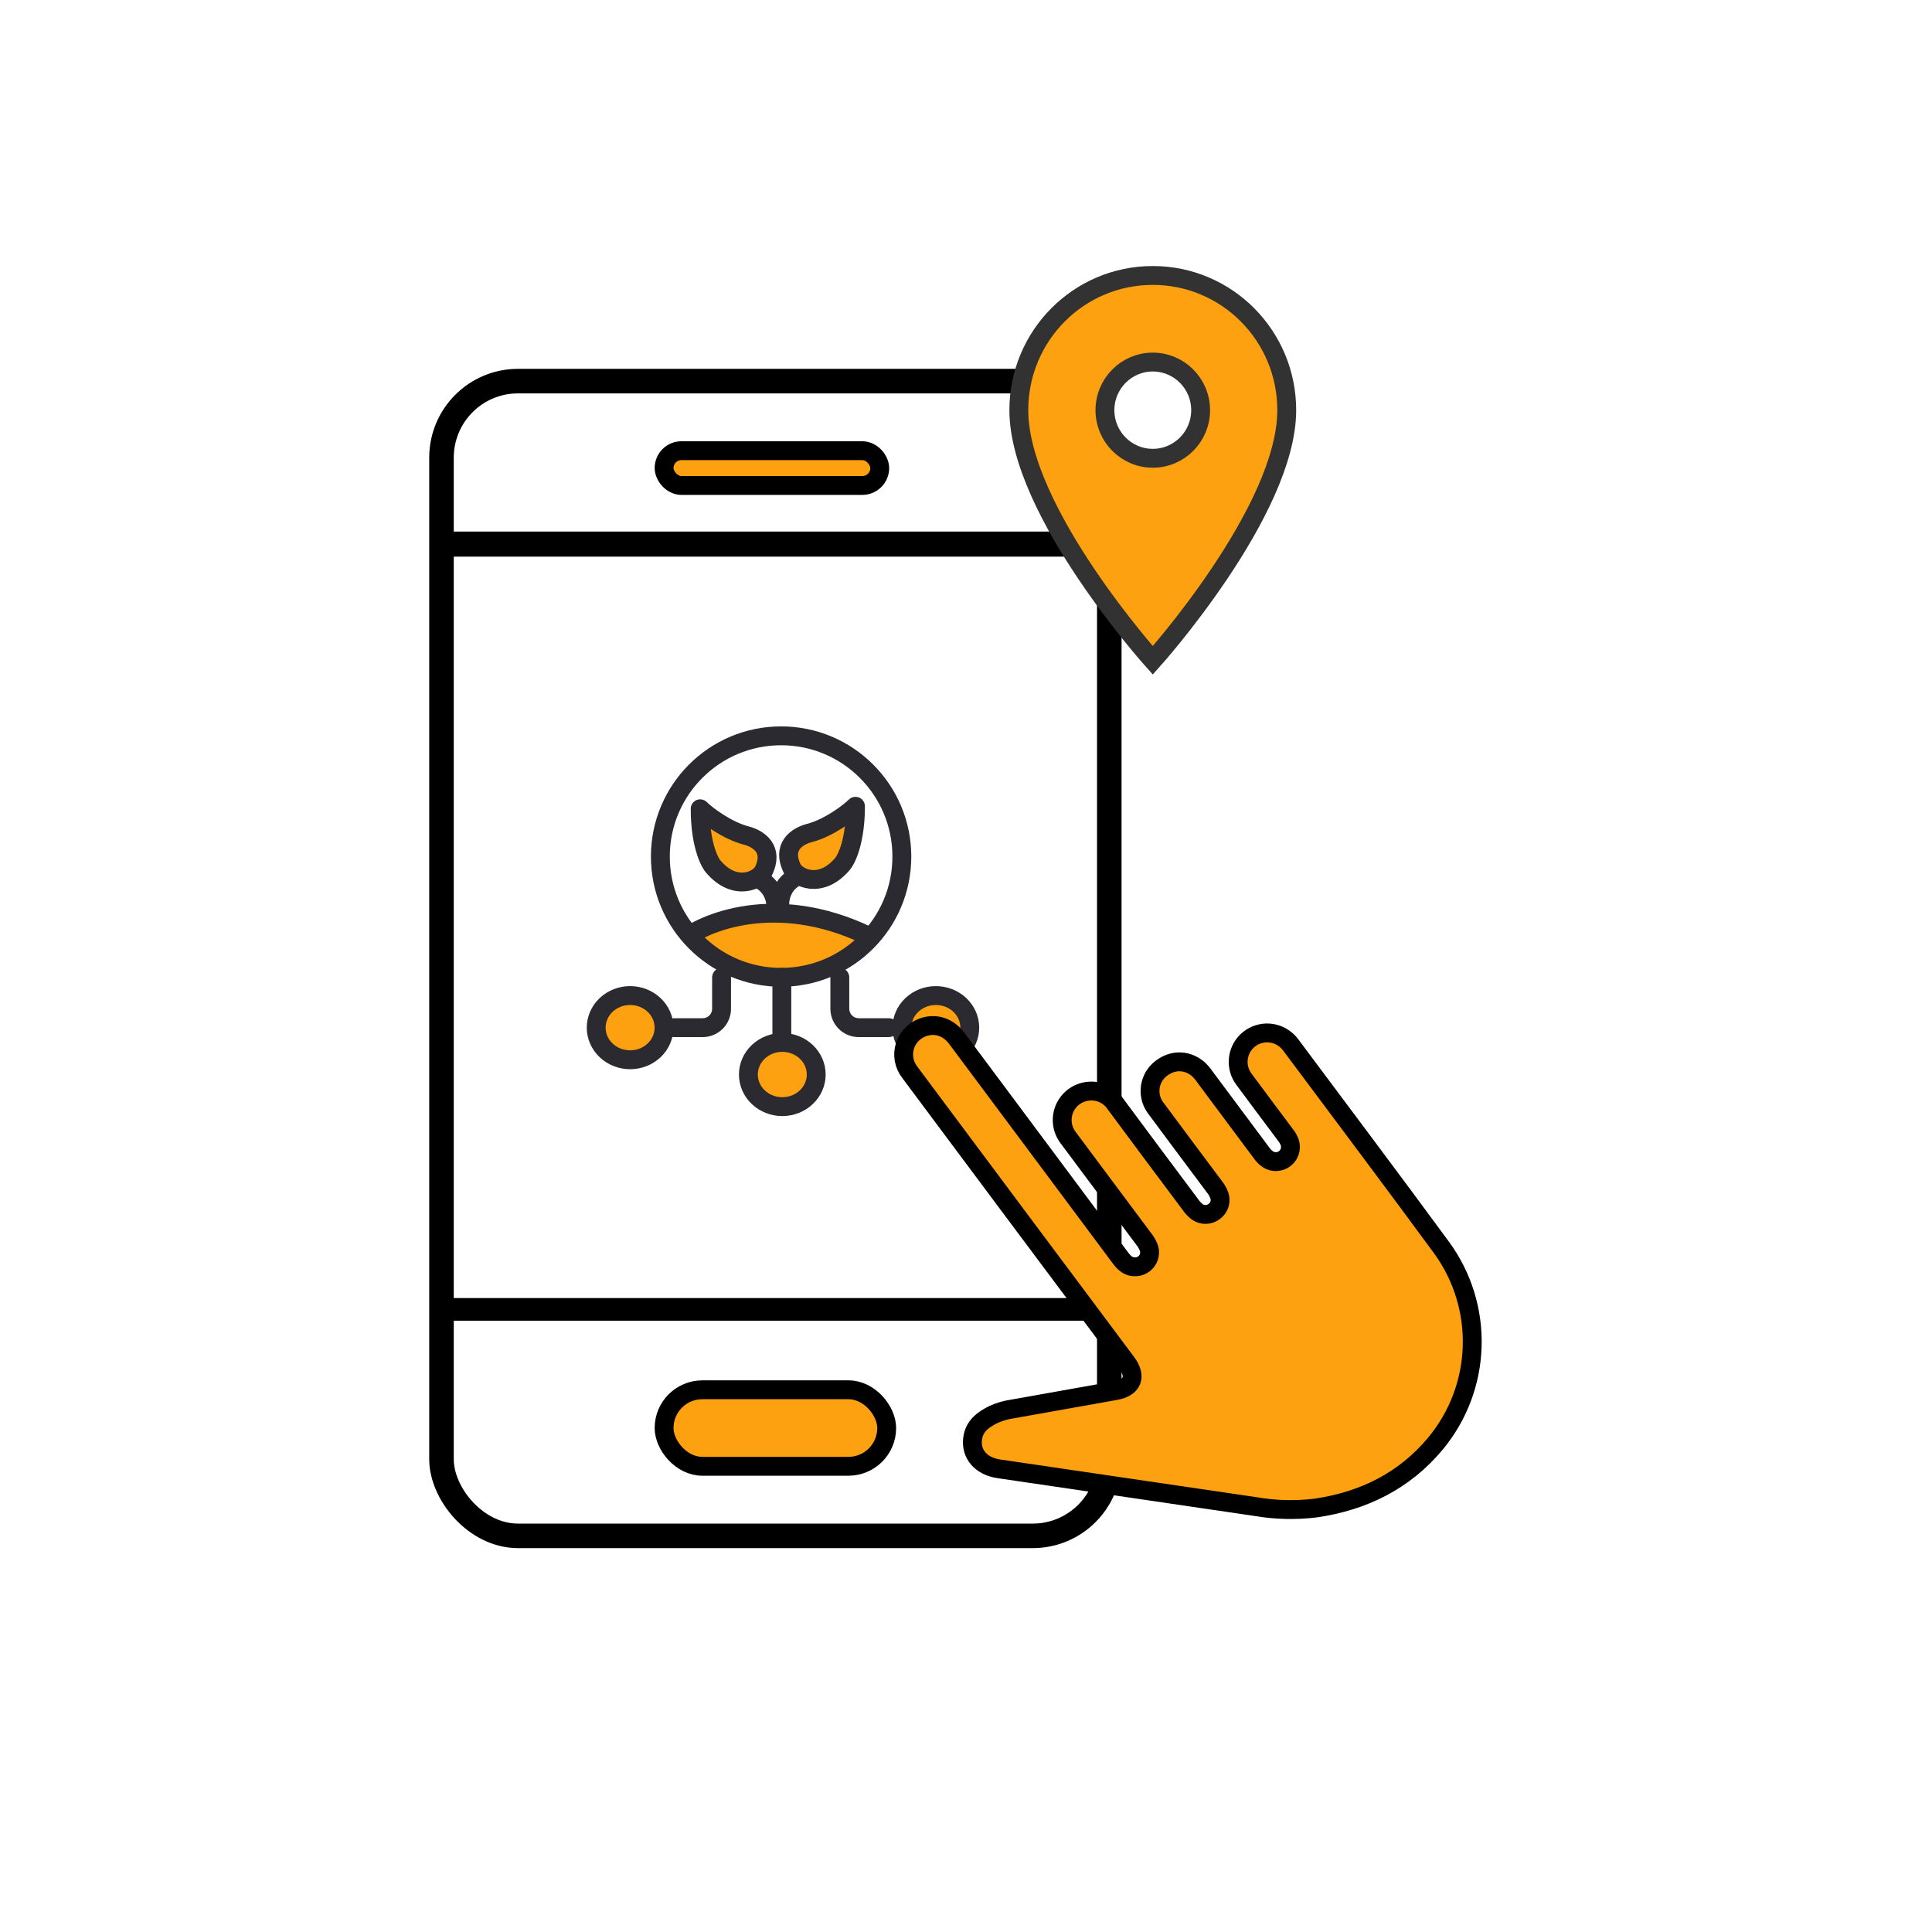
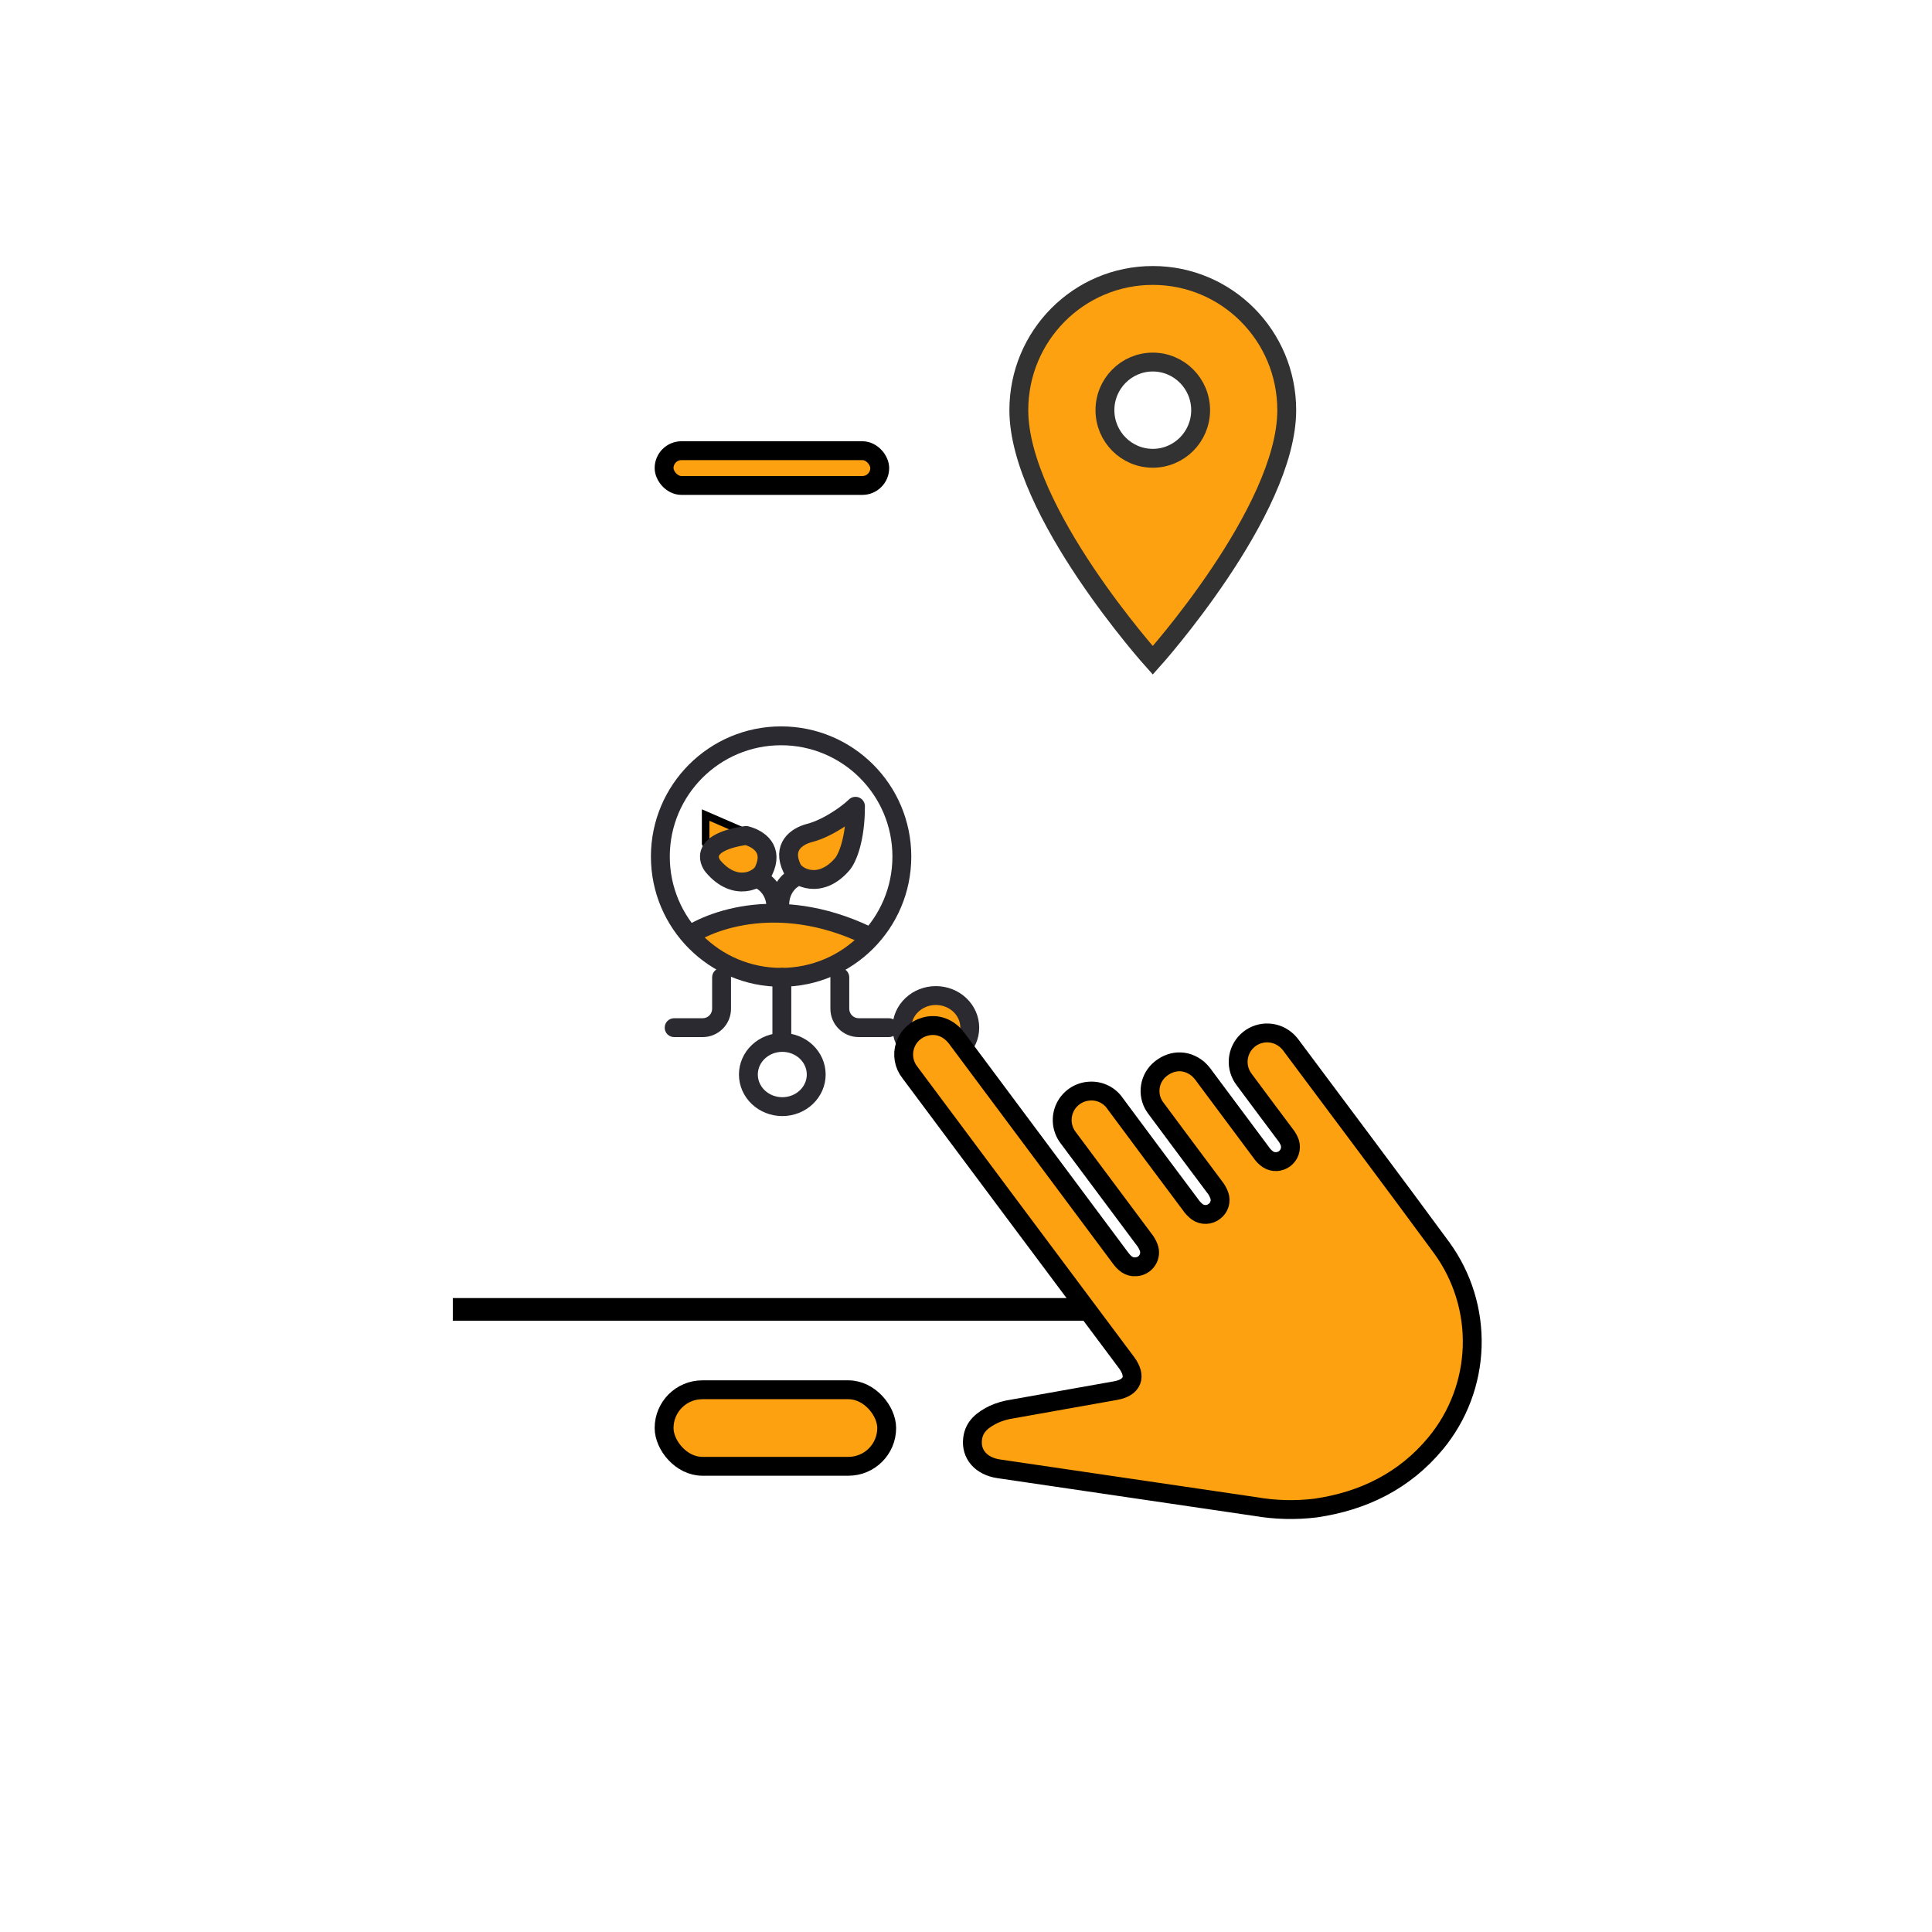
<svg xmlns="http://www.w3.org/2000/svg" width="512" height="512" viewBox="0 0 512 512" fill="none">
  <path d="M202 222.5L187 216V223.5L190.5 231L198.5 234L204 229.5L202 222.5Z" fill="#FEA110" stroke="black" stroke-width="2" stroke-linecap="round" />
  <path d="M211 222.5L226 216V223.5L222.5 231L214.5 234L209 229.5L211 222.5Z" fill="#FEA110" stroke="black" stroke-width="2" stroke-linecap="round" />
  <path d="M192 256L183 246.5L205.5 241L231 248L226.5 254L208.5 258.5L192 256Z" fill="#FEA110" stroke="black" stroke-width="2" stroke-linecap="round" />
-   <circle cx="167" cy="273" r="9" fill="#FEA110" />
-   <circle cx="207" cy="285" r="9" fill="#FEA110" />
  <circle cx="248" cy="272" r="9" fill="#FEA110" />
-   <rect x="117" y="101" width="176.973" height="306.016" rx="20.278" stroke="black" stroke-width="6.504" />
-   <rect x="117" y="140.87" width="176.093" height="6.645" fill="black" />
  <rect x="120" y="344" width="173" height="6" fill="black" />
  <rect x="175.991" y="368.304" width="58.991" height="20.278" rx="10.139" fill="#FEA110" stroke="black" stroke-width="5" />
  <rect x="175.991" y="119.435" width="57.148" height="9.217" rx="4.609" fill="#FEA110" stroke="black" stroke-width="5" />
  <path d="M181 249C187.865 243.718 207.677 236.322 232 249" stroke="#2A2A30" stroke-width="5" />
  <path d="M214.556 220.738C219.41 219.489 224.782 215.576 226.713 213.667C226.713 222.506 224.512 227.499 223.239 228.988C217.45 235.765 211.12 232.618 209.924 230.167C207.114 224.406 211.123 221.622 214.556 220.738Z" stroke="#2A2A30" stroke-width="5" stroke-linecap="round" stroke-linejoin="round" />
  <path d="M210.985 232.406C209.55 233.007 206.672 235.321 206.634 239.768" stroke="#2A2A30" stroke-width="5" />
-   <path d="M197.709 221.407C192.855 220.158 187.483 216.245 185.552 214.336C185.552 223.175 187.752 228.168 189.025 229.657C194.814 236.434 201.145 233.287 202.34 230.836C205.151 225.074 201.142 222.291 197.709 221.407Z" stroke="#2A2A30" stroke-width="5" stroke-linecap="round" stroke-linejoin="round" />
+   <path d="M197.709 221.407C185.552 223.175 187.752 228.168 189.025 229.657C194.814 236.434 201.145 233.287 202.34 230.836C205.151 225.074 201.142 222.291 197.709 221.407Z" stroke="#2A2A30" stroke-width="5" stroke-linecap="round" stroke-linejoin="round" />
  <path d="M201.28 233.076C202.715 233.677 205.593 235.991 205.63 240.438" stroke="#2A2A30" stroke-width="5" />
  <circle cx="207" cy="227" r="32" stroke="#2A2A30" stroke-width="5" />
  <path d="M178.65 269.84C177.269 269.84 176.15 270.96 176.15 272.34C176.15 273.721 177.269 274.84 178.65 274.84V269.84ZM193.723 259C193.723 257.619 192.603 256.5 191.223 256.5C189.842 256.5 188.723 257.619 188.723 259H193.723ZM178.65 274.84H186.219V269.84H178.65V274.84ZM193.723 267.337V259H188.723V267.337H193.723ZM186.219 274.84C190.363 274.84 193.723 271.481 193.723 267.337H188.723C188.723 268.72 187.602 269.84 186.219 269.84V274.84Z" fill="#2A2A30" />
  <path d="M235.56 274.84C236.941 274.84 238.06 273.721 238.06 272.34C238.06 270.96 236.941 269.84 235.56 269.84V274.84ZM225.062 259C225.062 257.619 223.943 256.5 222.562 256.5C221.182 256.5 220.062 257.619 220.062 259H225.062ZM235.56 269.84H227.566V274.84H235.56V269.84ZM225.062 267.337V259H220.062V267.337H225.062ZM227.566 269.84C226.183 269.84 225.062 268.72 225.062 267.337H220.062C220.062 271.481 223.422 274.84 227.566 274.84V269.84Z" fill="#2A2A30" />
  <path d="M204.696 275.388C204.696 276.769 205.816 277.888 207.196 277.888C208.577 277.888 209.696 276.769 209.696 275.388H204.696ZM209.696 259C209.696 257.619 208.577 256.5 207.196 256.5C205.816 256.5 204.696 257.619 204.696 259H209.696ZM209.696 275.388V259H204.696V275.388H209.696Z" fill="#2A2A30" />
-   <path d="M175.978 272.34C175.978 274.597 175.031 276.762 173.345 278.358C171.659 279.954 169.373 280.851 166.989 280.851C164.605 280.851 162.319 279.954 160.633 278.358C158.947 276.762 158 274.597 158 272.34C158 270.083 158.947 267.919 160.633 266.323C162.319 264.727 164.605 263.83 166.989 263.83C169.373 263.83 171.659 264.727 173.345 266.323C175.031 267.919 175.978 270.083 175.978 272.34V272.34Z" stroke="#2A2A30" stroke-width="5" />
  <path d="M216.307 284.761C216.307 287.018 215.36 289.183 213.674 290.779C211.988 292.375 209.702 293.272 207.318 293.272C204.934 293.272 202.648 292.375 200.962 290.779C199.276 289.183 198.329 287.018 198.329 284.761C198.329 282.504 199.276 280.34 200.962 278.744C202.648 277.148 204.934 276.251 207.318 276.251C209.702 276.251 211.988 277.148 213.674 278.744C215.36 280.34 216.307 282.504 216.307 284.761V284.761Z" stroke="#2A2A30" stroke-width="5" />
  <path d="M257 272.34C257 274.597 256.053 276.762 254.367 278.358C252.682 279.954 250.395 280.851 248.011 280.851C245.627 280.851 243.341 279.954 241.655 278.358C239.969 276.762 239.022 274.597 239.022 272.34C239.022 270.083 239.969 267.919 241.655 266.323C243.341 264.727 245.627 263.83 248.011 263.83C250.395 263.83 252.682 264.727 254.367 266.323C256.053 267.919 257 270.083 257 272.34V272.34Z" stroke="#2A2A30" stroke-width="5" />
  <path d="M269.838 322.684C260.27 309.874 250.7 297.046 241.127 284.2C240.341 283.208 239.814 282.036 239.593 280.79C239.372 279.544 239.464 278.262 239.861 277.06C240.257 275.859 240.947 274.774 241.866 273.904C242.786 273.035 243.907 272.407 245.129 272.078C248.259 271.177 251.43 272.315 253.576 275.206C260.954 285.11 268.337 295.011 275.724 304.908L296.88 333.295C297.934 334.72 299.108 335.869 301.061 335.707C301.656 335.675 302.235 335.503 302.751 335.206C303.268 334.909 303.707 334.494 304.034 333.996C304.362 333.499 304.567 332.931 304.633 332.339C304.699 331.748 304.623 331.149 304.412 330.592C304.109 329.803 303.685 329.068 303.154 328.411L282.979 301.365C282.153 300.239 281.65 298.91 281.523 297.52C281.396 296.13 281.651 294.732 282.259 293.475C282.868 292.219 283.807 291.152 284.976 290.39C286.146 289.628 287.5 289.198 288.895 289.148C290.206 289.084 291.51 289.362 292.68 289.953C293.851 290.545 294.848 291.43 295.573 292.523C302.167 301.421 308.785 310.299 315.426 319.159C315.927 319.913 316.547 320.58 317.261 321.136C317.932 321.615 318.74 321.863 319.564 321.842C320.389 321.821 321.183 321.532 321.829 321.02C322.471 320.548 322.944 319.882 323.178 319.121C323.412 318.36 323.395 317.544 323.13 316.793C322.82 315.936 322.365 315.139 321.785 314.436C316.655 307.561 311.503 300.696 306.401 293.794C305.238 292.33 304.661 290.486 304.784 288.621C304.907 286.756 305.721 285.003 307.066 283.705C310.164 280.826 314.247 280.603 317.447 283.234C318.122 283.842 318.72 284.529 319.229 285.281C324.208 291.973 329.189 298.657 334.172 305.333C334.674 306.095 335.319 306.752 336.071 307.27C336.739 307.68 337.516 307.879 338.299 307.839C339.081 307.8 339.834 307.525 340.458 307.049C341.081 306.574 341.546 305.921 341.791 305.177C342.037 304.432 342.051 303.631 341.832 302.878C341.556 302.084 341.143 301.345 340.612 300.693C336.975 295.817 333.309 290.961 329.691 286.052C328.552 284.554 328.002 282.689 328.148 280.813C328.294 278.936 329.124 277.179 330.482 275.875C331.839 274.571 333.628 273.811 335.509 273.74C337.39 273.67 339.231 274.293 340.683 275.492C341.208 275.916 341.677 276.406 342.078 276.949C355.422 294.85 368.849 312.67 382.066 330.675C387.592 338.266 390.433 347.481 390.142 356.866C389.851 366.251 386.443 375.272 380.456 382.506C372.203 392.452 361.308 397.812 348.605 399.656C343.309 400.295 337.948 400.16 332.692 399.253C310.01 395.927 287.335 392.592 264.666 389.249C260.021 388.561 257.242 385.395 257.747 381.307C258.138 377.939 260.539 376.228 263.276 374.855C264.881 374.127 266.582 373.634 268.327 373.388C277.424 371.782 286.521 370.162 295.619 368.529C300.15 367.729 301.298 364.807 298.53 361.084C288.97 348.294 279.406 335.494 269.838 322.684Z" fill="#FEA110" stroke="black" stroke-width="5" stroke-miterlimit="10" />
  <path d="M305.5 73C285.874 73 270 88.963 270 108.7C270 135.475 305.5 175 305.5 175C305.5 175 341 135.475 341 108.7C341 88.963 325.126 73 305.5 73ZM305.5 121.45C298.501 121.45 292.821 115.738 292.821 108.7C292.821 101.662 298.501 95.95 305.5 95.95C312.499 95.95 318.179 101.662 318.179 108.7C318.179 115.738 312.499 121.45 305.5 121.45Z" fill="#FEA110" stroke="#323232" stroke-width="5" />
</svg>